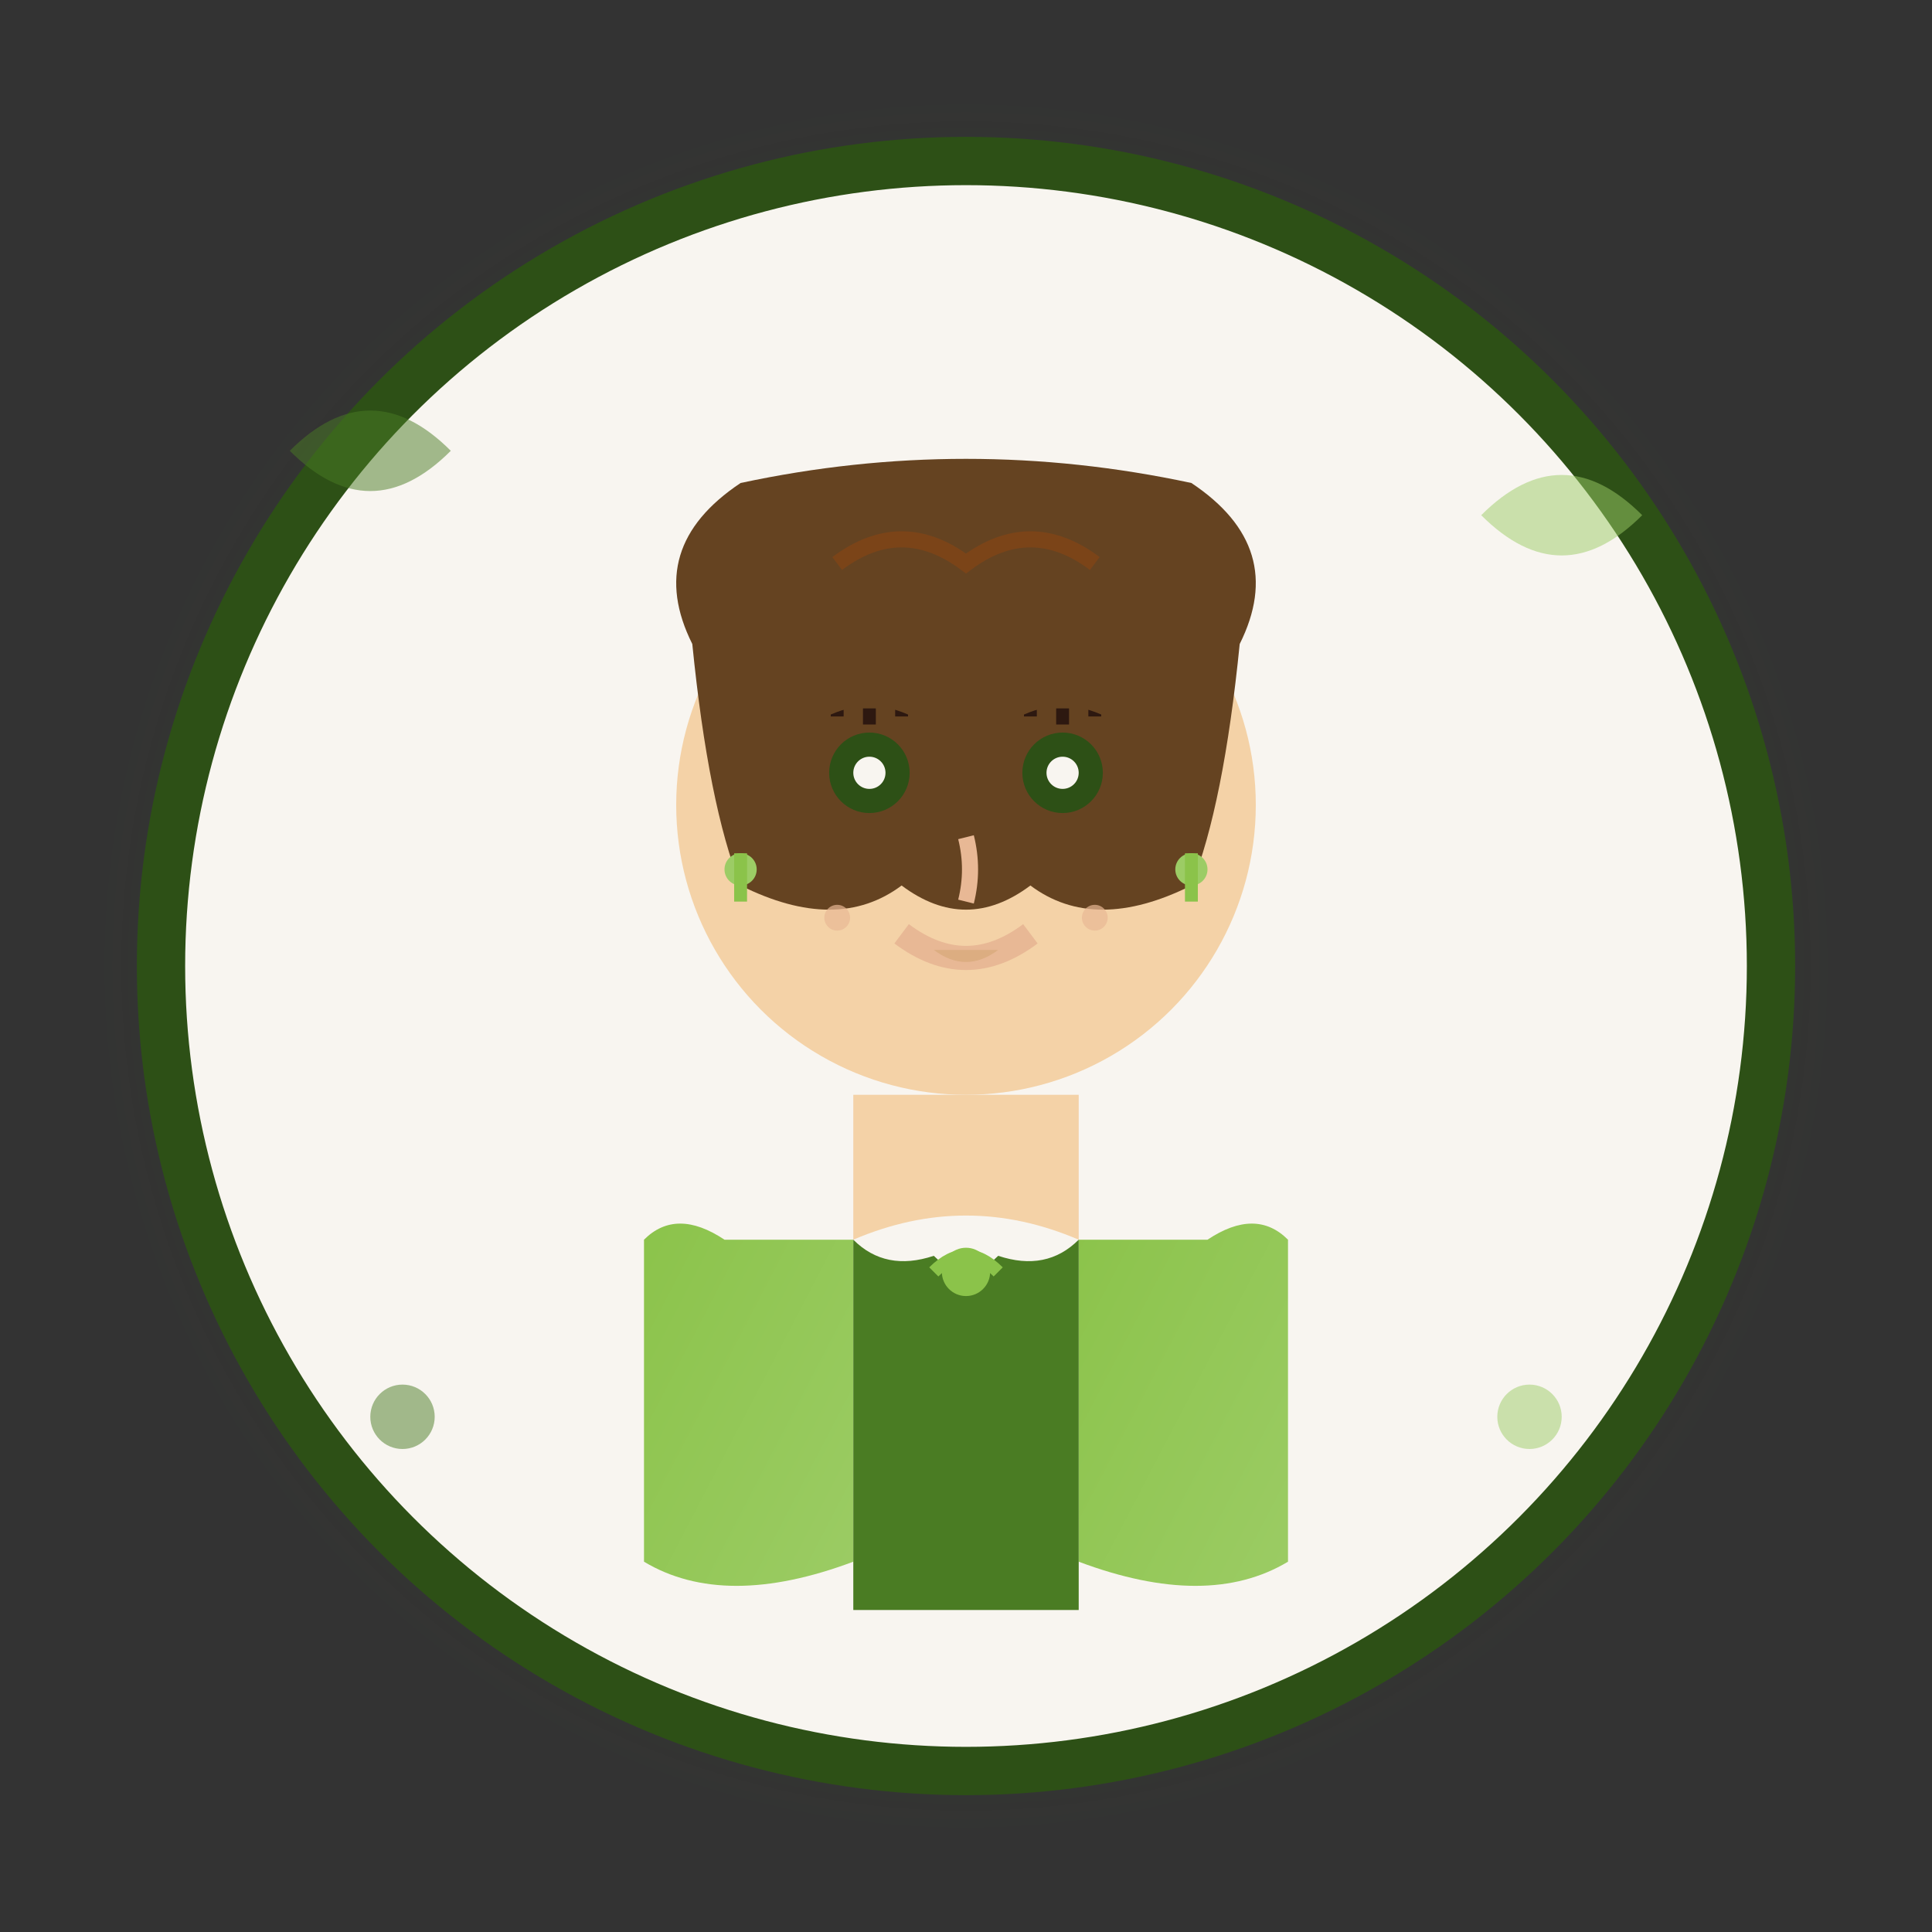
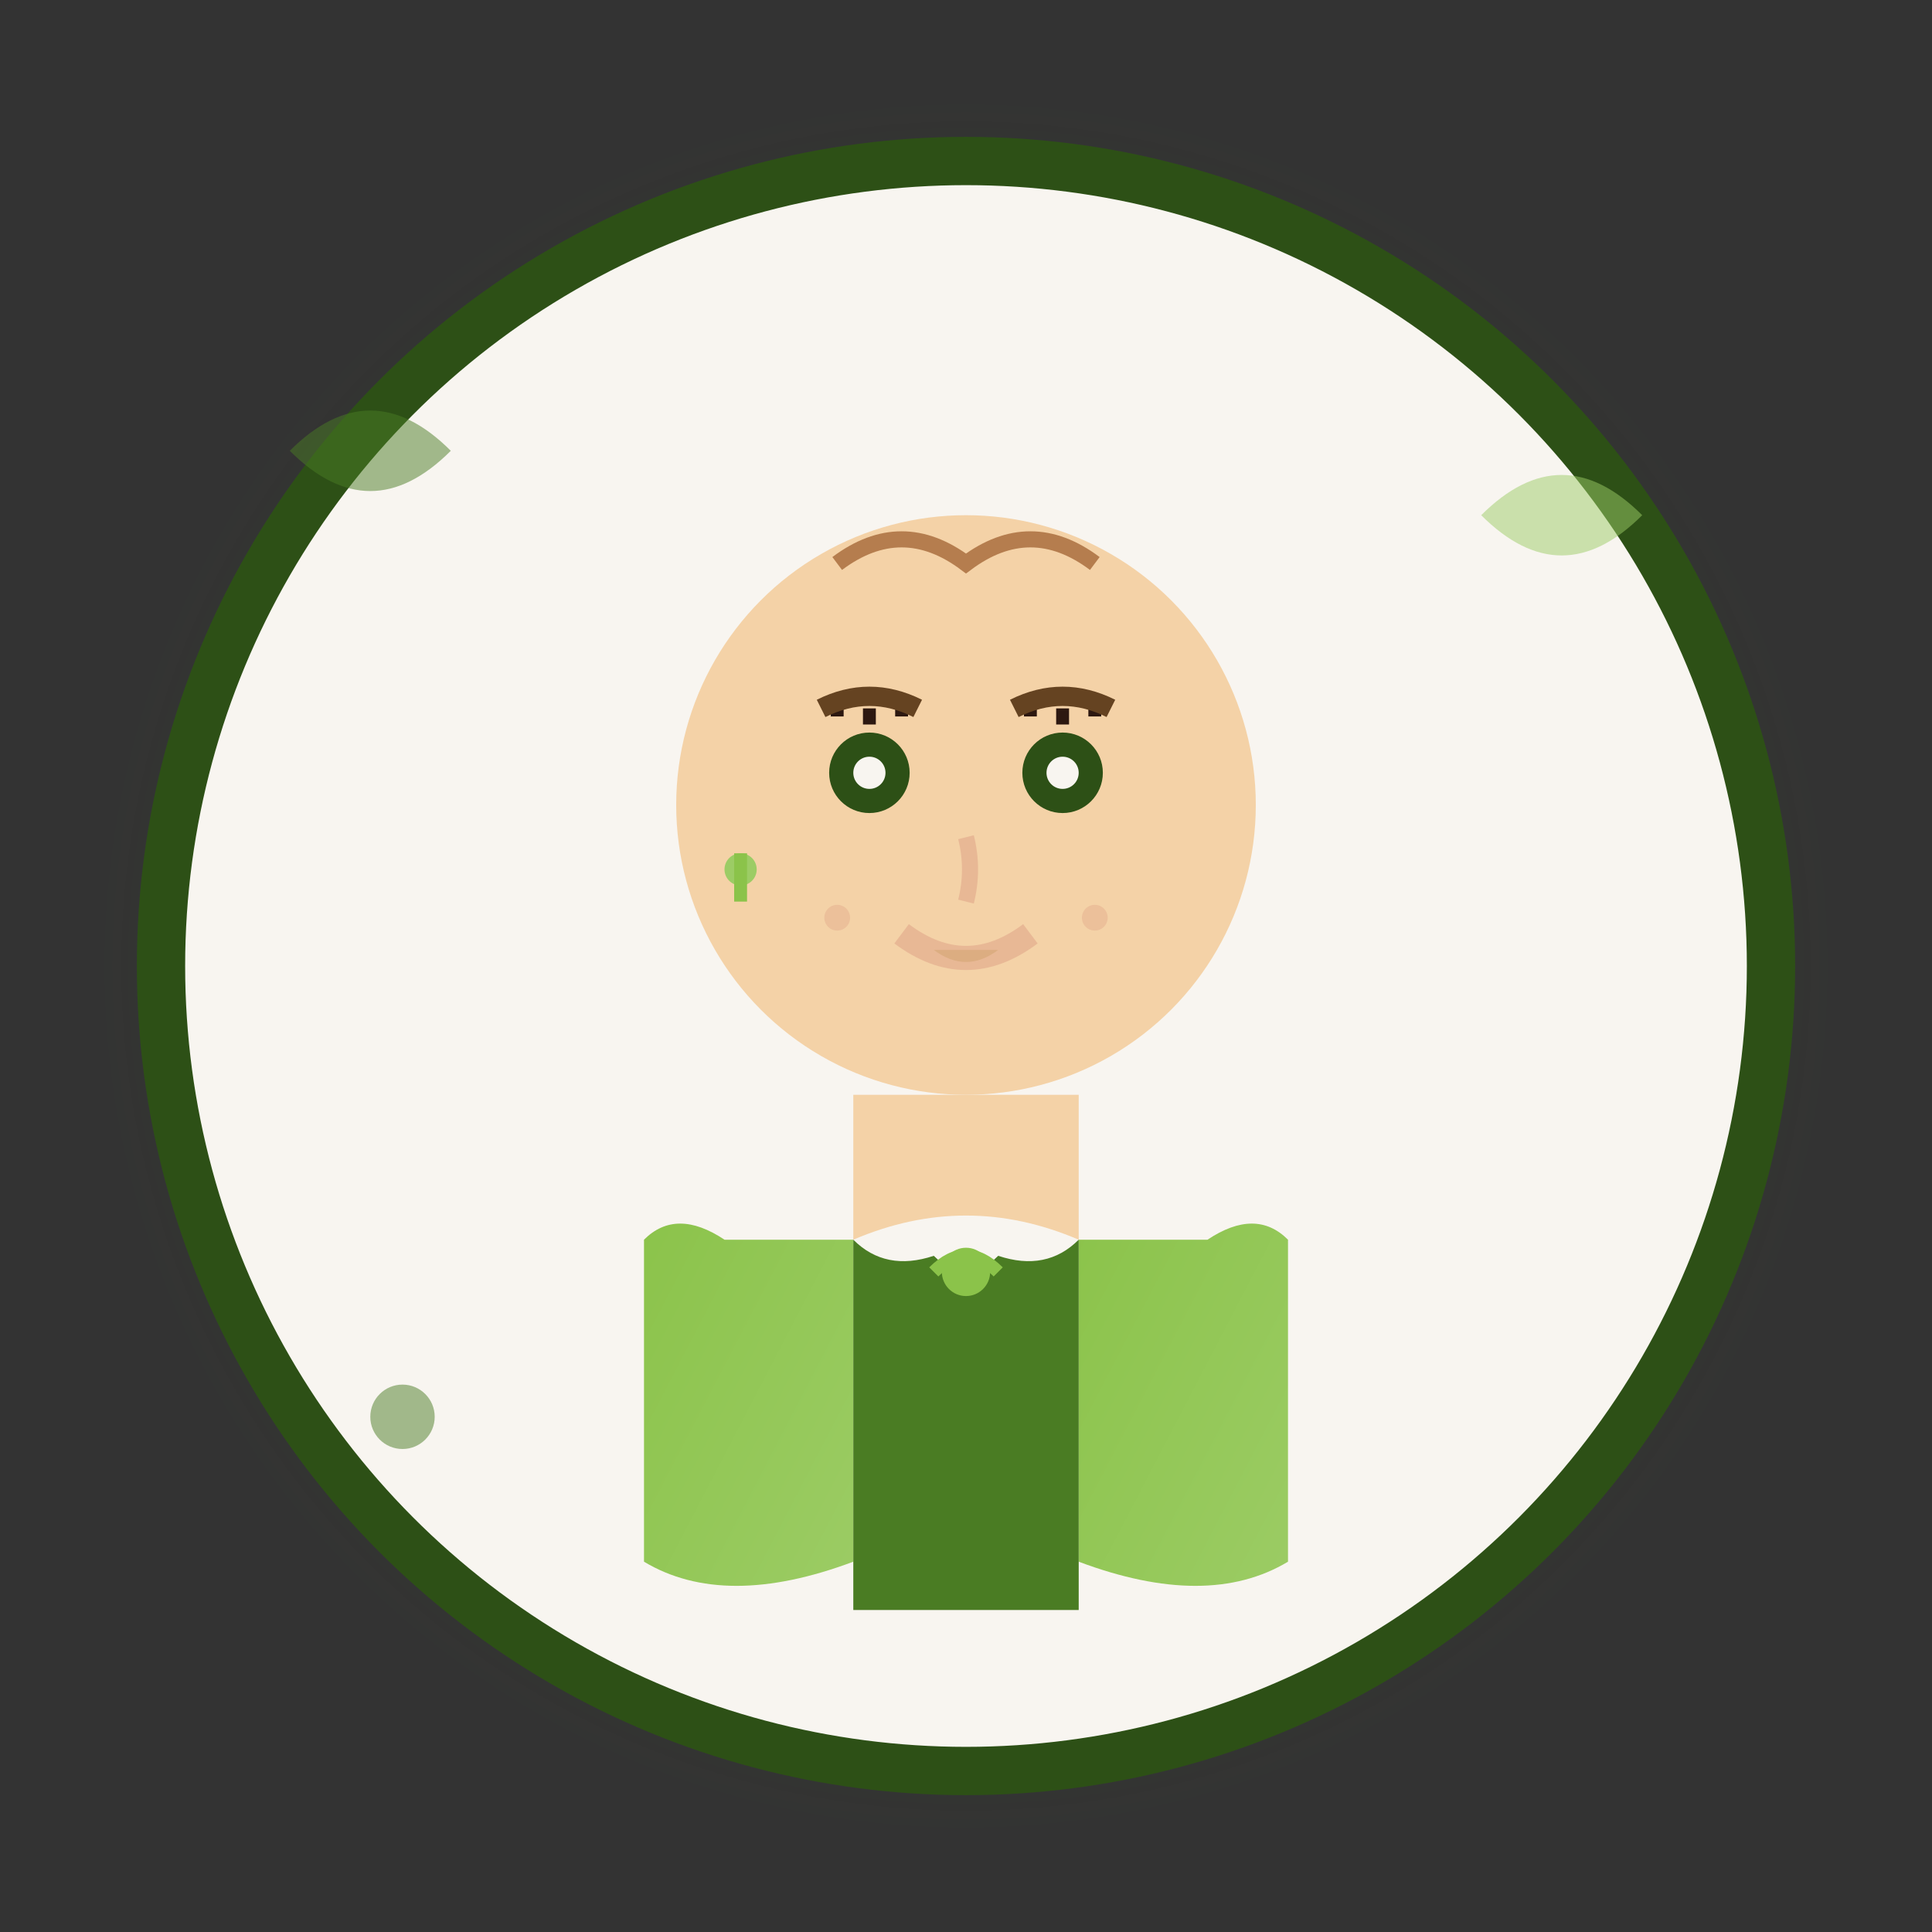
<svg xmlns="http://www.w3.org/2000/svg" viewBox="0 0 120 120" fill="none">
  <rect x="0" y="0" width="120" height="120" fill="#333333" stroke="none" />
  <defs>
    <radialGradient id="avatarGlow3" cx="50%" cy="50%" r="50%">
      <stop offset="0%" style="stop-color:#4a7c23;stop-opacity:0.3" />
      <stop offset="100%" style="stop-color:#4a7c23;stop-opacity:0" />
    </radialGradient>
    <linearGradient id="clothingGradient3" x1="0%" y1="0%" x2="100%" y2="100%">
      <stop offset="0%" style="stop-color:#8bc34a;stop-opacity:1" />
      <stop offset="100%" style="stop-color:#9ccc65;stop-opacity:1" />
    </linearGradient>
  </defs>
  <circle cx="60" cy="60" r="55" fill="url(#avatarGlow3)" />
  <circle cx="60" cy="60" r="50" fill="#f8f5f0" stroke="#2d5016" stroke-width="3" />
  <g transform="translate(60, 60)">
    <circle cx="0" cy="-10" r="18" fill="#f4d2a7" />
-     <path d="M-17,-20 Q-20,-26 -14,-30 Q0,-33 14,-30 Q20,-26 17,-20 Q16,-10 14,-5 Q8,-2 4,-5 Q0,-2 -4,-5 Q-8,-2 -14,-5 Q-16,-10 -17,-20" fill="#654321" />
    <path d="M-8,-25 Q-4,-28 0,-25 Q4,-28 8,-25" stroke="#8b4513" stroke-width="1" fill="none" opacity="0.6" />
    <circle cx="-6" cy="-12" r="2.5" fill="#2d5016" />
    <circle cx="6" cy="-12" r="2.5" fill="#2d5016" />
    <circle cx="-6" cy="-12" r="1" fill="#f8f5f0" />
    <circle cx="6" cy="-12" r="1" fill="#f8f5f0" />
    <path d="M-6,-15 L-6,-16" stroke="#2d1810" stroke-width="0.8" />
    <path d="M-4,-15.5 L-4,-16.5" stroke="#2d1810" stroke-width="0.8" />
    <path d="M-8,-15.5 L-8,-16.5" stroke="#2d1810" stroke-width="0.8" />
    <path d="M6,-15 L6,-16" stroke="#2d1810" stroke-width="0.8" />
    <path d="M4,-15.5 L4,-16.5" stroke="#2d1810" stroke-width="0.8" />
    <path d="M8,-15.5 L8,-16.5" stroke="#2d1810" stroke-width="0.8" />
    <path d="M-9,-16 Q-6,-17.5 -3,-16" stroke="#654321" stroke-width="1.2" fill="none" />
    <path d="M3,-16 Q6,-17.5 9,-16" stroke="#654321" stroke-width="1.2" fill="none" />
    <path d="M0,-8 Q0.5,-6 0,-4" stroke="#e8b895" stroke-width="1" fill="none" />
    <path d="M-4,-2 Q0,1 4,-2" stroke="#e8b895" stroke-width="1.5" fill="none" />
    <path d="M-2,-1 Q0,0.5 2,-1" fill="#d4a574" opacity="0.6" />
    <rect x="-7" y="8" width="14" height="9" fill="#f4d2a7" />
    <path d="M-20,17 Q-18,15 -15,17 L-7,17 L-7,37 Q-15,40 -20,37 Z" fill="url(#clothingGradient3)" />
    <path d="M20,17 Q18,15 15,17 L7,17 L7,37 Q15,40 20,37 Z" fill="url(#clothingGradient3)" />
    <path d="M-7,17 L7,17 L7,40 L-7,40 Z" fill="#4a7c23" />
    <path d="M-7,17 Q0,14 7,17 Q5,19 2,18 Q0,20 -2,18 Q-5,19 -7,17" fill="#f8f5f0" />
    <circle cx="0" cy="19" r="1.5" fill="#8bc34a" />
    <path d="M-2,19 Q0,17 2,19" stroke="#8bc34a" stroke-width="0.8" fill="none" />
    <circle cx="-14" cy="-6" r="1" fill="#9ccc65" />
    <path d="M-14,-7 L-14,-4" stroke="#8bc34a" stroke-width="0.8" />
-     <circle cx="14" cy="-6" r="1" fill="#9ccc65" />
-     <path d="M14,-7 L14,-4" stroke="#8bc34a" stroke-width="0.8" />
    <circle cx="-8" cy="-3" r="0.8" fill="#e8b895" opacity="0.7" />
    <circle cx="8" cy="-3" r="0.8" fill="#e8b895" opacity="0.7" />
  </g>
  <g opacity="0.5">
    <path d="M18,28 Q23,23 28,28 Q23,33 18,28" fill="#4a7c23" />
    <path d="M92,32 Q97,27 102,32 Q97,37 92,32" fill="#9ccc65" />
    <circle cx="25" cy="88" r="2" fill="#4a7c23" />
-     <circle cx="95" cy="88" r="2" fill="#9ccc65" />
  </g>
</svg>